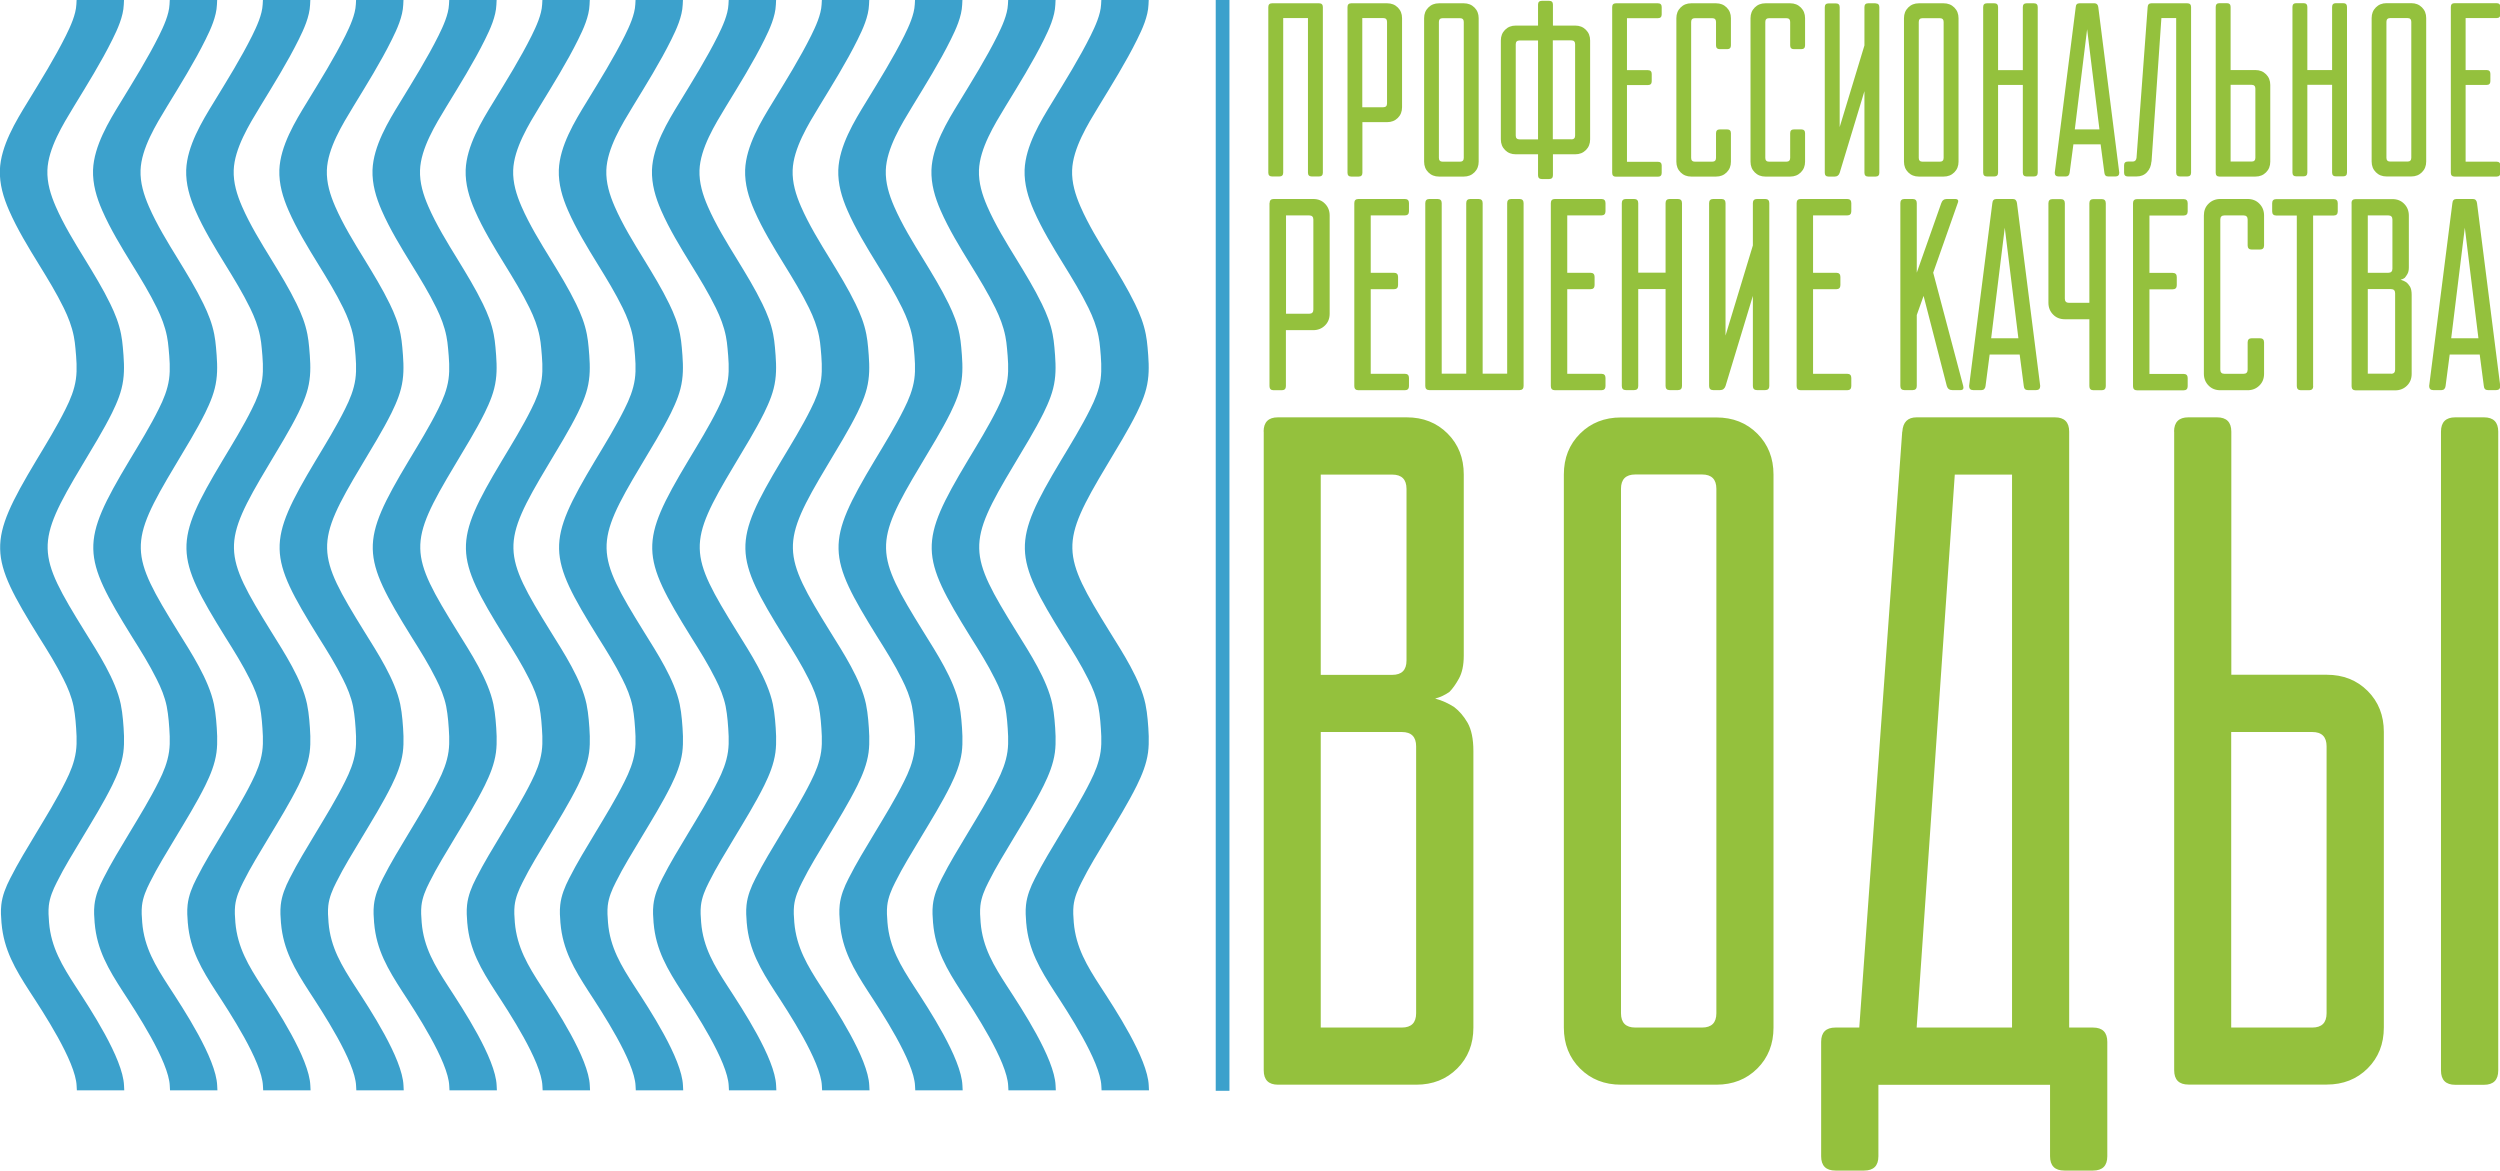
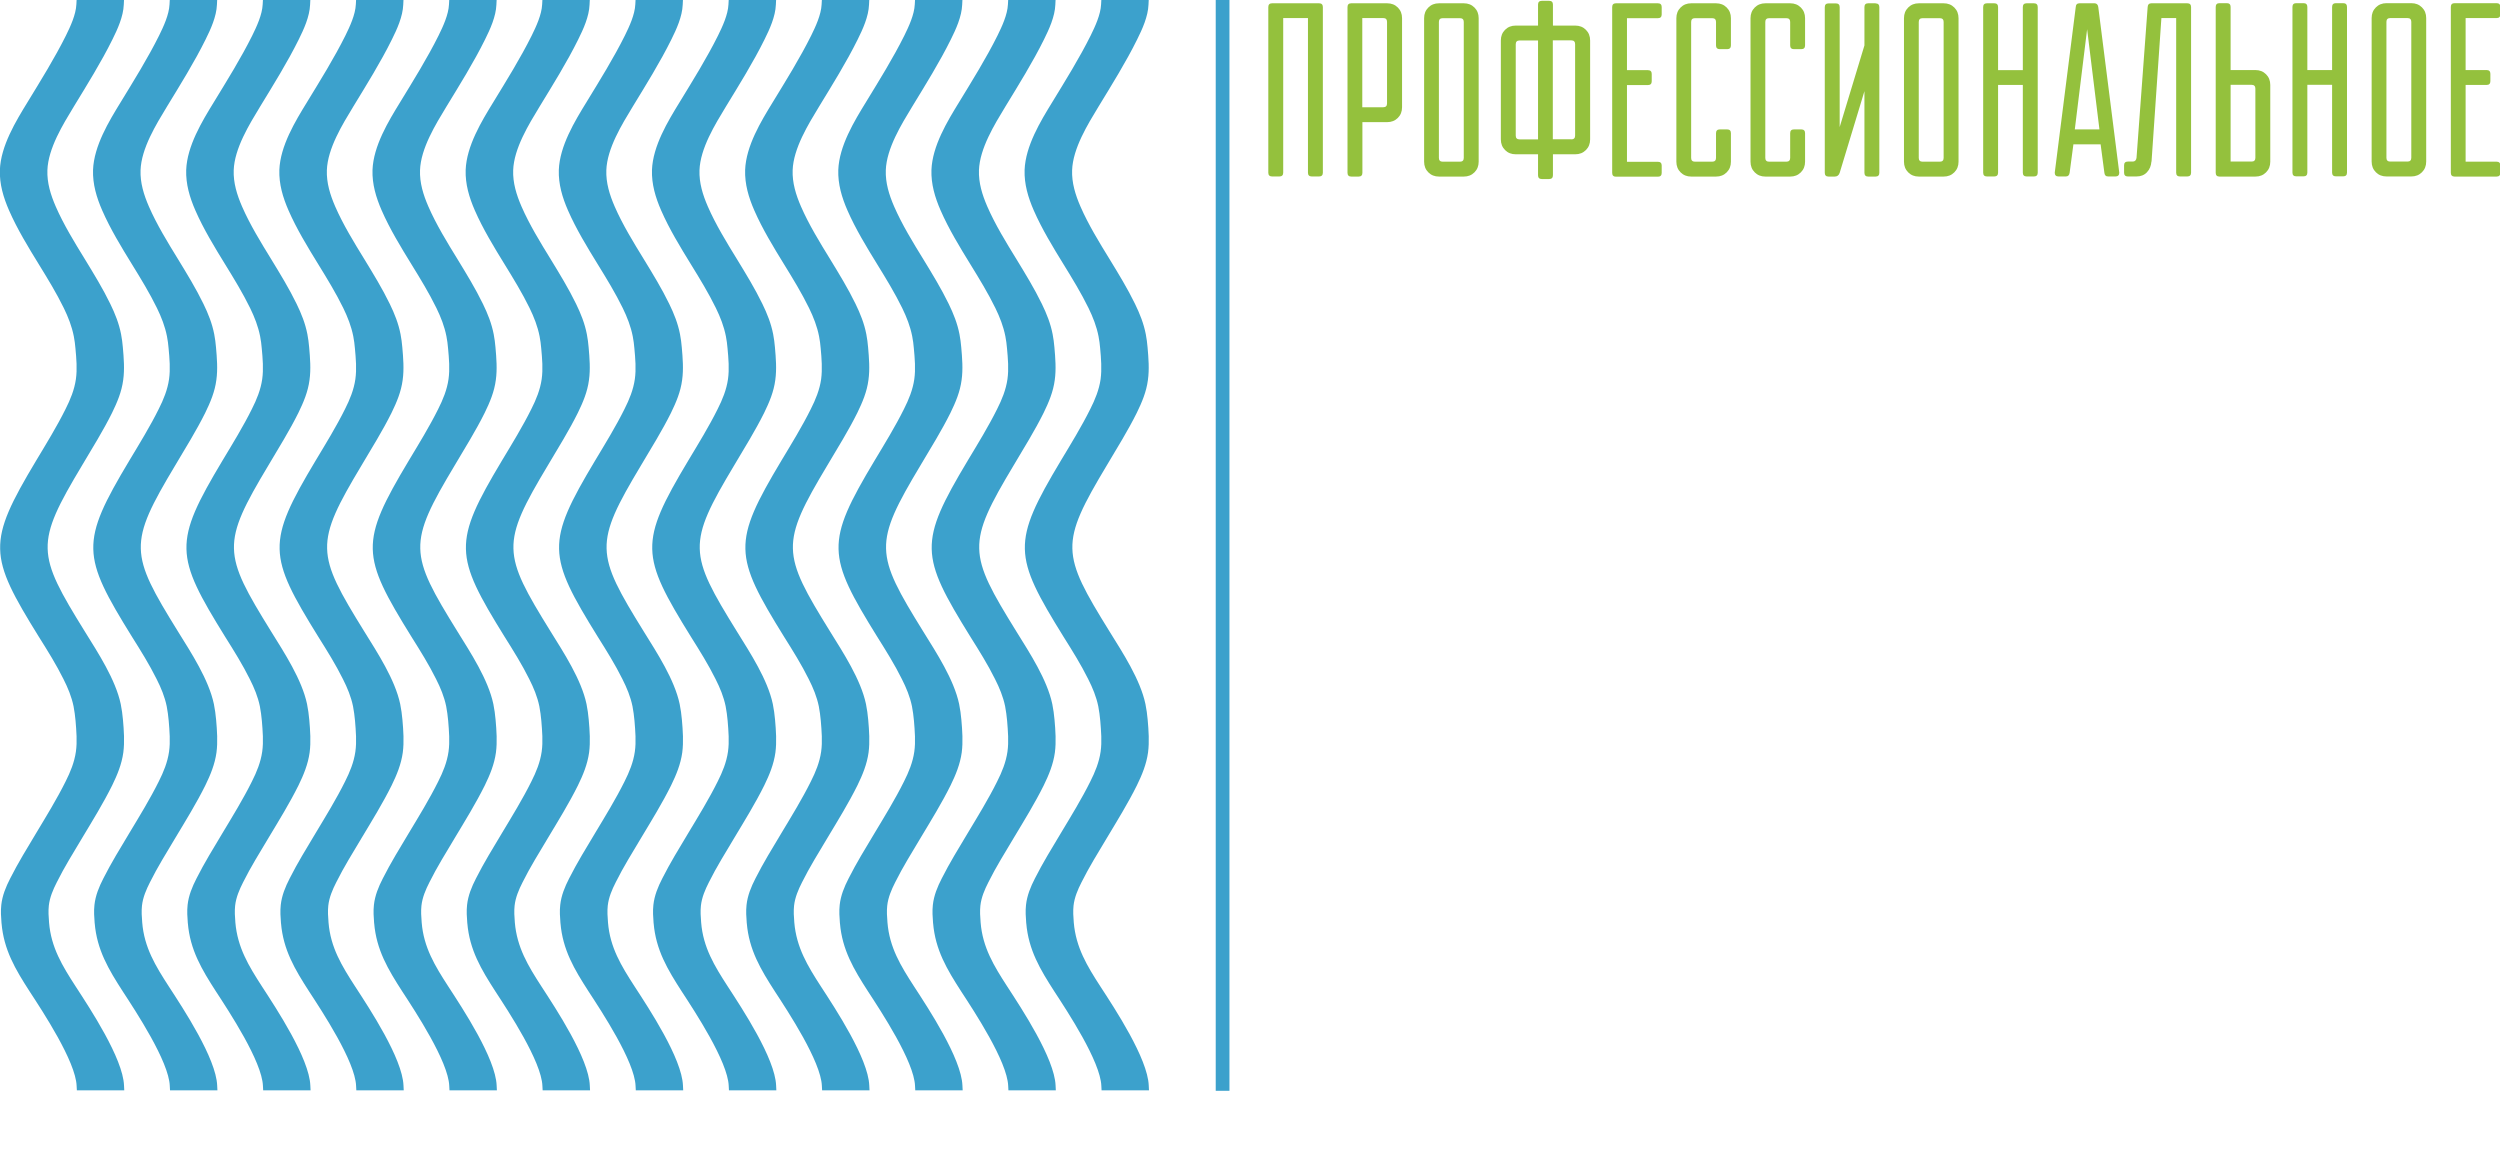
<svg xmlns="http://www.w3.org/2000/svg" xml:space="preserve" width="160.434mm" height="75.12mm" style="shape-rendering:geometricPrecision; text-rendering:geometricPrecision; image-rendering:optimizeQuality; fill-rule:evenodd; clip-rule:evenodd" viewBox="0 0 21.308 9.977">
  <defs>
    <style type="text/css">  .fil0 {fill:#3CA1CC} .fil1 {fill:#94C13D;fill-rule:nonzero}  </style>
  </defs>
  <g id="Слой_x0020_1">
    <g id="_361138592">
      <path id="_362890912" class="fil0" d="M0.013 7.871c-0.004,-0.052 -0.008,-0.105 -0.002,-0.158 0.009,-0.081 0.039,-0.154 0.076,-0.226 0.066,-0.131 0.146,-0.261 0.221,-0.386 0.086,-0.143 0.177,-0.291 0.251,-0.44 0.041,-0.081 0.075,-0.164 0.088,-0.255 0.012,-0.085 0.004,-0.176 -0.003,-0.262 -0.004,-0.042 -0.009,-0.083 -0.017,-0.124 -0.017,-0.082 -0.048,-0.157 -0.086,-0.232 -0.061,-0.123 -0.136,-0.243 -0.209,-0.359 -0.431,-0.695 -0.443,-0.803 -0.024,-1.503 0.086,-0.143 0.177,-0.291 0.251,-0.44 0.041,-0.081 0.075,-0.164 0.088,-0.255 0.012,-0.085 0.004,-0.176 -0.004,-0.262 -0.003,-0.034 -0.007,-0.069 -0.014,-0.103 -0.017,-0.085 -0.047,-0.162 -0.085,-0.24 -0.062,-0.127 -0.139,-0.253 -0.213,-0.373 -0.09,-0.146 -0.185,-0.302 -0.254,-0.46 -0.048,-0.11 -0.082,-0.224 -0.078,-0.345 0.008,-0.204 0.134,-0.412 0.238,-0.581 0.111,-0.182 0.23,-0.373 0.325,-0.564 0.038,-0.077 0.085,-0.178 0.089,-0.266l0.002 -0.038 0.404 0 -0.002 0.041c-0.004,0.101 -0.053,0.209 -0.097,0.297 -0.096,0.194 -0.216,0.386 -0.328,0.57 -0.094,0.155 -0.219,0.357 -0.226,0.543 -0.004,0.108 0.028,0.211 0.071,0.31 0.067,0.154 0.161,0.307 0.249,0.45 0.075,0.123 0.153,0.25 0.216,0.38 0.041,0.084 0.074,0.167 0.092,0.259 0.007,0.037 0.012,0.074 0.015,0.111 0.008,0.092 0.016,0.187 0.003,0.279 -0.013,0.1 -0.051,0.19 -0.095,0.28 -0.075,0.151 -0.168,0.3 -0.254,0.445 -0.403,0.672 -0.391,0.752 0.023,1.42 0.111,0.179 0.261,0.408 0.305,0.617 0.009,0.044 0.015,0.089 0.019,0.134 0.008,0.092 0.015,0.187 0.003,0.279 -0.014,0.1 -0.051,0.19 -0.095,0.28 -0.075,0.151 -0.167,0.3 -0.254,0.445 -0.074,0.124 -0.154,0.252 -0.218,0.381 -0.032,0.063 -0.06,0.128 -0.068,0.199 -0.005,0.047 -0.002,0.096 0.002,0.143 0.017,0.213 0.113,0.37 0.227,0.546 0.123,0.189 0.403,0.613 0.412,0.844l0.002 0.041 -0.404 0 -0.002 -0.038c-0.008,-0.208 -0.289,-0.634 -0.4,-0.804 -0.122,-0.189 -0.221,-0.355 -0.24,-0.583zm0.794 0c-0.004,-0.052 -0.008,-0.105 -0.002,-0.158 0.009,-0.081 0.039,-0.154 0.076,-0.226 0.066,-0.131 0.146,-0.261 0.221,-0.386 0.086,-0.143 0.177,-0.291 0.251,-0.44 0.041,-0.081 0.075,-0.164 0.088,-0.255 0.012,-0.085 0.004,-0.176 -0.003,-0.262 -0.004,-0.042 -0.009,-0.083 -0.017,-0.124 -0.017,-0.082 -0.048,-0.157 -0.086,-0.232 -0.061,-0.123 -0.136,-0.243 -0.209,-0.359 -0.431,-0.695 -0.443,-0.803 -0.024,-1.503 0.086,-0.143 0.177,-0.291 0.251,-0.44 0.041,-0.081 0.075,-0.164 0.088,-0.255 0.012,-0.085 0.004,-0.176 -0.004,-0.262 -0.003,-0.034 -0.007,-0.069 -0.014,-0.103 -0.017,-0.085 -0.047,-0.162 -0.085,-0.24 -0.062,-0.127 -0.139,-0.253 -0.213,-0.373 -0.09,-0.146 -0.185,-0.302 -0.254,-0.46 -0.048,-0.11 -0.082,-0.224 -0.078,-0.345 0.008,-0.204 0.134,-0.412 0.238,-0.581 0.111,-0.182 0.23,-0.373 0.325,-0.564 0.038,-0.077 0.085,-0.178 0.089,-0.266l0.002 -0.038 0.404 0 -0.002 0.041c-0.004,0.101 -0.053,0.209 -0.097,0.297 -0.096,0.194 -0.216,0.386 -0.328,0.57 -0.094,0.155 -0.219,0.357 -0.226,0.543 -0.004,0.108 0.028,0.211 0.071,0.31 0.067,0.154 0.161,0.307 0.249,0.45 0.075,0.123 0.153,0.25 0.216,0.38 0.041,0.084 0.074,0.167 0.092,0.259 0.007,0.037 0.012,0.074 0.015,0.111 0.008,0.092 0.016,0.187 0.003,0.279 -0.013,0.1 -0.051,0.19 -0.095,0.28 -0.075,0.151 -0.168,0.3 -0.254,0.445 -0.403,0.672 -0.391,0.752 0.023,1.42 0.111,0.179 0.261,0.408 0.305,0.617 0.009,0.044 0.015,0.089 0.019,0.134 0.008,0.092 0.015,0.187 0.003,0.279 -0.014,0.1 -0.051,0.19 -0.095,0.28 -0.075,0.151 -0.167,0.3 -0.254,0.445 -0.074,0.124 -0.154,0.252 -0.218,0.381 -0.032,0.063 -0.06,0.128 -0.068,0.199 -0.005,0.047 -0.002,0.096 0.002,0.143 0.017,0.213 0.113,0.37 0.227,0.546 0.123,0.189 0.403,0.613 0.412,0.844l0.002 0.041 -0.404 0 -0.002 -0.038c-0.008,-0.208 -0.289,-0.634 -0.4,-0.804 -0.122,-0.189 -0.221,-0.355 -0.24,-0.583zm0.794 0c-0.004,-0.052 -0.008,-0.105 -0.002,-0.158 0.009,-0.081 0.039,-0.154 0.076,-0.226 0.066,-0.131 0.146,-0.261 0.221,-0.386 0.086,-0.143 0.177,-0.291 0.251,-0.44 0.041,-0.081 0.075,-0.164 0.088,-0.255 0.012,-0.085 0.004,-0.176 -0.003,-0.262 -0.004,-0.042 -0.009,-0.083 -0.017,-0.124 -0.017,-0.082 -0.048,-0.157 -0.086,-0.232 -0.061,-0.123 -0.136,-0.243 -0.209,-0.359 -0.431,-0.695 -0.443,-0.803 -0.024,-1.503 0.086,-0.143 0.177,-0.291 0.251,-0.44 0.041,-0.081 0.075,-0.164 0.088,-0.255 0.012,-0.085 0.004,-0.176 -0.004,-0.262 -0.003,-0.034 -0.007,-0.069 -0.014,-0.103 -0.017,-0.085 -0.047,-0.162 -0.085,-0.24 -0.062,-0.127 -0.139,-0.253 -0.213,-0.373 -0.09,-0.146 -0.185,-0.302 -0.254,-0.46 -0.048,-0.11 -0.082,-0.224 -0.078,-0.345 0.008,-0.204 0.134,-0.412 0.238,-0.581 0.111,-0.182 0.23,-0.373 0.325,-0.564 0.038,-0.077 0.085,-0.178 0.089,-0.266l0.002 -0.038 0.404 0 -0.002 0.041c-0.004,0.101 -0.053,0.209 -0.097,0.297 -0.096,0.194 -0.216,0.386 -0.328,0.57 -0.094,0.155 -0.219,0.357 -0.226,0.543 -0.004,0.108 0.028,0.211 0.071,0.31 0.067,0.154 0.161,0.307 0.249,0.45 0.075,0.123 0.153,0.25 0.216,0.38 0.041,0.084 0.074,0.167 0.092,0.259 0.007,0.037 0.012,0.074 0.015,0.111 0.008,0.092 0.016,0.187 0.003,0.279 -0.013,0.1 -0.051,0.19 -0.095,0.28 -0.075,0.151 -0.168,0.3 -0.254,0.445 -0.403,0.672 -0.391,0.752 0.023,1.42 0.111,0.179 0.261,0.408 0.305,0.617 0.009,0.044 0.015,0.089 0.019,0.134 0.008,0.092 0.015,0.187 0.003,0.279 -0.014,0.1 -0.051,0.19 -0.095,0.28 -0.075,0.151 -0.167,0.3 -0.254,0.445 -0.074,0.124 -0.154,0.252 -0.218,0.381 -0.032,0.063 -0.06,0.128 -0.068,0.199 -0.005,0.047 -0.002,0.096 0.002,0.143 0.018,0.213 0.113,0.37 0.227,0.546 0.123,0.189 0.403,0.613 0.412,0.844l0.002 0.041 -0.404 0 -0.002 -0.038c-0.008,-0.208 -0.289,-0.634 -0.4,-0.804 -0.122,-0.189 -0.221,-0.355 -0.24,-0.583zm0.794 0c-0.004,-0.052 -0.008,-0.105 -0.002,-0.158 0.009,-0.081 0.039,-0.154 0.076,-0.226 0.066,-0.131 0.146,-0.261 0.221,-0.386 0.086,-0.143 0.177,-0.291 0.251,-0.44 0.041,-0.081 0.075,-0.164 0.088,-0.255 0.012,-0.085 0.004,-0.176 -0.003,-0.262 -0.004,-0.042 -0.009,-0.083 -0.017,-0.124 -0.017,-0.082 -0.048,-0.157 -0.086,-0.232 -0.061,-0.123 -0.136,-0.243 -0.209,-0.359 -0.431,-0.695 -0.443,-0.803 -0.024,-1.503 0.086,-0.143 0.177,-0.291 0.251,-0.44 0.041,-0.081 0.075,-0.164 0.088,-0.255 0.012,-0.085 0.004,-0.176 -0.004,-0.262 -0.003,-0.034 -0.007,-0.069 -0.014,-0.103 -0.017,-0.085 -0.047,-0.162 -0.085,-0.24 -0.062,-0.127 -0.139,-0.253 -0.213,-0.373 -0.09,-0.146 -0.185,-0.302 -0.254,-0.46 -0.048,-0.11 -0.082,-0.224 -0.078,-0.345 0.008,-0.204 0.134,-0.412 0.238,-0.581 0.111,-0.182 0.23,-0.373 0.325,-0.564 0.038,-0.077 0.085,-0.178 0.089,-0.266l0.002 -0.038 0.404 0 -0.002 0.041c-0.004,0.101 -0.053,0.209 -0.097,0.297 -0.096,0.194 -0.216,0.386 -0.328,0.57 -0.094,0.155 -0.219,0.357 -0.226,0.543 -0.004,0.108 0.028,0.211 0.071,0.31 0.067,0.154 0.161,0.307 0.249,0.45 0.075,0.123 0.153,0.25 0.216,0.38 0.041,0.084 0.074,0.167 0.092,0.259 0.007,0.037 0.012,0.074 0.015,0.111 0.008,0.092 0.016,0.187 0.003,0.279 -0.013,0.1 -0.051,0.19 -0.095,0.28 -0.075,0.151 -0.168,0.3 -0.254,0.445 -0.403,0.672 -0.391,0.752 0.023,1.42 0.111,0.179 0.261,0.408 0.305,0.617 0.009,0.044 0.015,0.089 0.019,0.134 0.008,0.092 0.015,0.187 0.003,0.279 -0.014,0.1 -0.051,0.19 -0.095,0.28 -0.075,0.151 -0.167,0.3 -0.254,0.445 -0.074,0.124 -0.154,0.252 -0.218,0.381 -0.032,0.063 -0.06,0.128 -0.068,0.199 -0.005,0.047 -0.002,0.096 0.002,0.143 0.017,0.213 0.113,0.37 0.227,0.546 0.123,0.189 0.403,0.613 0.412,0.844l0.002 0.041 -0.404 0 -0.002 -0.038c-0.008,-0.208 -0.289,-0.634 -0.4,-0.804 -0.122,-0.189 -0.221,-0.355 -0.24,-0.583zm0.794 0c-0.004,-0.052 -0.008,-0.105 -0.002,-0.158 0.009,-0.081 0.039,-0.154 0.076,-0.226 0.066,-0.131 0.146,-0.261 0.221,-0.386 0.086,-0.143 0.177,-0.291 0.251,-0.44 0.041,-0.081 0.075,-0.164 0.088,-0.255 0.012,-0.085 0.004,-0.176 -0.003,-0.262 -0.004,-0.042 -0.009,-0.083 -0.017,-0.124 -0.017,-0.082 -0.048,-0.157 -0.086,-0.232 -0.061,-0.123 -0.136,-0.243 -0.209,-0.359 -0.431,-0.695 -0.443,-0.803 -0.024,-1.503 0.086,-0.143 0.177,-0.291 0.251,-0.44 0.041,-0.081 0.075,-0.164 0.088,-0.255 0.012,-0.085 0.004,-0.176 -0.004,-0.262 -0.003,-0.034 -0.007,-0.069 -0.014,-0.103 -0.017,-0.085 -0.047,-0.162 -0.085,-0.24 -0.062,-0.127 -0.139,-0.253 -0.213,-0.373 -0.09,-0.146 -0.185,-0.302 -0.254,-0.46 -0.048,-0.11 -0.082,-0.224 -0.078,-0.345 0.008,-0.204 0.134,-0.412 0.238,-0.581 0.111,-0.182 0.23,-0.373 0.325,-0.564 0.038,-0.077 0.085,-0.178 0.089,-0.266l0.002 -0.038 0.404 0 -0.002 0.041c-0.004,0.101 -0.053,0.209 -0.097,0.297 -0.096,0.194 -0.216,0.386 -0.328,0.57 -0.094,0.155 -0.219,0.357 -0.226,0.543 -0.004,0.108 0.028,0.211 0.071,0.31 0.067,0.154 0.161,0.307 0.249,0.45 0.075,0.123 0.153,0.25 0.216,0.38 0.041,0.084 0.074,0.167 0.092,0.259 0.007,0.037 0.012,0.074 0.015,0.111 0.008,0.092 0.016,0.187 0.003,0.279 -0.013,0.1 -0.051,0.19 -0.095,0.28 -0.075,0.151 -0.168,0.3 -0.254,0.445 -0.403,0.672 -0.391,0.752 0.023,1.42 0.111,0.179 0.261,0.408 0.305,0.617 0.009,0.044 0.015,0.089 0.019,0.134 0.008,0.092 0.015,0.187 0.003,0.279 -0.014,0.1 -0.051,0.19 -0.095,0.28 -0.075,0.151 -0.167,0.3 -0.254,0.445 -0.074,0.124 -0.154,0.252 -0.218,0.381 -0.032,0.063 -0.06,0.128 -0.068,0.199 -0.005,0.047 -0.002,0.096 0.002,0.143 0.017,0.213 0.113,0.37 0.227,0.546 0.123,0.189 0.403,0.613 0.412,0.844l0.002 0.041 -0.404 0 -0.002 -0.038c-0.008,-0.208 -0.289,-0.634 -0.4,-0.804 -0.122,-0.189 -0.221,-0.355 -0.24,-0.583zm0.794 0c-0.004,-0.052 -0.008,-0.105 -0.002,-0.158 0.009,-0.081 0.039,-0.154 0.076,-0.226 0.066,-0.131 0.146,-0.261 0.221,-0.386 0.086,-0.143 0.177,-0.291 0.251,-0.44 0.041,-0.081 0.075,-0.164 0.088,-0.255 0.012,-0.085 0.004,-0.176 -0.003,-0.262 -0.004,-0.042 -0.009,-0.083 -0.017,-0.124 -0.017,-0.082 -0.048,-0.157 -0.086,-0.232 -0.061,-0.123 -0.136,-0.243 -0.209,-0.359 -0.431,-0.695 -0.443,-0.803 -0.024,-1.503 0.086,-0.143 0.177,-0.291 0.251,-0.44 0.041,-0.081 0.075,-0.164 0.088,-0.255 0.012,-0.085 0.004,-0.176 -0.004,-0.262 -0.003,-0.034 -0.007,-0.069 -0.014,-0.103 -0.017,-0.085 -0.047,-0.162 -0.085,-0.24 -0.062,-0.127 -0.139,-0.253 -0.213,-0.373 -0.09,-0.146 -0.185,-0.302 -0.254,-0.46 -0.048,-0.11 -0.082,-0.224 -0.078,-0.345 0.008,-0.204 0.134,-0.412 0.238,-0.581 0.111,-0.182 0.23,-0.373 0.325,-0.564 0.038,-0.077 0.085,-0.178 0.089,-0.266l0.002 -0.038 0.404 0 -0.002 0.041c-0.004,0.101 -0.053,0.209 -0.097,0.297 -0.096,0.194 -0.216,0.386 -0.328,0.57 -0.094,0.155 -0.219,0.357 -0.226,0.543 -0.004,0.108 0.028,0.211 0.071,0.31 0.067,0.154 0.161,0.307 0.249,0.45 0.075,0.123 0.153,0.25 0.216,0.38 0.041,0.084 0.074,0.167 0.092,0.259 0.007,0.037 0.012,0.074 0.015,0.111 0.008,0.092 0.016,0.187 0.003,0.279 -0.013,0.1 -0.051,0.19 -0.095,0.28 -0.075,0.151 -0.168,0.3 -0.254,0.445 -0.403,0.672 -0.391,0.752 0.023,1.42 0.111,0.179 0.261,0.408 0.305,0.617 0.009,0.044 0.015,0.089 0.019,0.134 0.008,0.092 0.015,0.187 0.003,0.279 -0.014,0.1 -0.051,0.19 -0.095,0.28 -0.075,0.151 -0.167,0.3 -0.254,0.445 -0.074,0.124 -0.154,0.252 -0.218,0.381 -0.032,0.063 -0.06,0.128 -0.068,0.199 -0.005,0.047 -0.002,0.096 0.002,0.143 0.018,0.213 0.113,0.37 0.227,0.546 0.123,0.189 0.403,0.613 0.412,0.844l0.002 0.041 -0.404 0 -0.002 -0.038c-0.008,-0.208 -0.289,-0.634 -0.4,-0.804 -0.122,-0.189 -0.221,-0.355 -0.24,-0.583zm0.794 0c-0.004,-0.052 -0.008,-0.105 -0.002,-0.158 0.009,-0.081 0.039,-0.154 0.076,-0.226 0.066,-0.131 0.146,-0.261 0.221,-0.386 0.086,-0.143 0.177,-0.291 0.251,-0.44 0.041,-0.081 0.075,-0.164 0.088,-0.255 0.012,-0.085 0.004,-0.176 -0.003,-0.262 -0.004,-0.042 -0.009,-0.083 -0.017,-0.124 -0.017,-0.082 -0.048,-0.157 -0.086,-0.232 -0.061,-0.123 -0.136,-0.243 -0.209,-0.359 -0.431,-0.695 -0.443,-0.803 -0.024,-1.503 0.086,-0.143 0.177,-0.291 0.251,-0.44 0.041,-0.081 0.075,-0.164 0.088,-0.255 0.012,-0.085 0.004,-0.176 -0.004,-0.262 -0.003,-0.034 -0.007,-0.069 -0.014,-0.103 -0.017,-0.085 -0.047,-0.162 -0.085,-0.24 -0.062,-0.127 -0.139,-0.253 -0.213,-0.373 -0.09,-0.146 -0.185,-0.302 -0.254,-0.46 -0.048,-0.11 -0.082,-0.224 -0.078,-0.345 0.008,-0.204 0.134,-0.412 0.238,-0.581 0.111,-0.182 0.23,-0.373 0.325,-0.564 0.038,-0.077 0.085,-0.178 0.089,-0.266l0.002 -0.038 0.404 0 -0.002 0.041c-0.004,0.101 -0.053,0.209 -0.097,0.297 -0.096,0.194 -0.216,0.386 -0.328,0.57 -0.094,0.155 -0.219,0.357 -0.226,0.543 -0.004,0.108 0.028,0.211 0.071,0.31 0.067,0.154 0.161,0.307 0.249,0.45 0.075,0.123 0.153,0.25 0.216,0.38 0.041,0.084 0.074,0.167 0.092,0.259 0.007,0.037 0.012,0.074 0.015,0.111 0.008,0.092 0.016,0.187 0.003,0.279 -0.013,0.1 -0.051,0.19 -0.095,0.28 -0.075,0.151 -0.168,0.3 -0.254,0.445 -0.403,0.672 -0.391,0.752 0.023,1.42 0.111,0.179 0.261,0.408 0.305,0.617 0.009,0.044 0.015,0.089 0.019,0.134 0.008,0.092 0.015,0.187 0.003,0.279 -0.014,0.1 -0.051,0.19 -0.095,0.28 -0.075,0.151 -0.167,0.3 -0.254,0.445 -0.074,0.124 -0.154,0.252 -0.218,0.381 -0.032,0.063 -0.06,0.128 -0.068,0.199 -0.005,0.047 -0.002,0.096 0.002,0.143 0.017,0.213 0.113,0.37 0.227,0.546 0.123,0.189 0.403,0.613 0.412,0.844l0.002 0.041 -0.404 0 -0.002 -0.038c-0.008,-0.208 -0.289,-0.634 -0.4,-0.804 -0.122,-0.189 -0.221,-0.355 -0.24,-0.583zm0.794 0c-0.004,-0.052 -0.008,-0.105 -0.002,-0.158 0.009,-0.081 0.039,-0.154 0.076,-0.226 0.066,-0.131 0.146,-0.261 0.221,-0.386 0.086,-0.143 0.177,-0.291 0.251,-0.44 0.041,-0.081 0.075,-0.164 0.088,-0.255 0.012,-0.085 0.004,-0.176 -0.003,-0.262 -0.004,-0.042 -0.009,-0.083 -0.017,-0.124 -0.017,-0.082 -0.048,-0.157 -0.086,-0.232 -0.061,-0.123 -0.136,-0.243 -0.209,-0.359 -0.431,-0.695 -0.443,-0.803 -0.024,-1.503 0.086,-0.143 0.177,-0.291 0.251,-0.44 0.041,-0.081 0.075,-0.164 0.088,-0.255 0.012,-0.085 0.004,-0.176 -0.004,-0.262 -0.003,-0.034 -0.007,-0.069 -0.014,-0.103 -0.017,-0.085 -0.047,-0.162 -0.085,-0.24 -0.062,-0.127 -0.139,-0.253 -0.213,-0.373 -0.09,-0.146 -0.185,-0.302 -0.254,-0.46 -0.048,-0.11 -0.082,-0.224 -0.078,-0.345 0.008,-0.204 0.134,-0.412 0.238,-0.581 0.111,-0.182 0.23,-0.373 0.325,-0.564 0.038,-0.077 0.085,-0.178 0.089,-0.266l0.002 -0.038 0.404 0 -0.002 0.041c-0.004,0.101 -0.053,0.209 -0.097,0.297 -0.096,0.194 -0.216,0.386 -0.328,0.57 -0.094,0.155 -0.219,0.357 -0.226,0.543 -0.004,0.108 0.028,0.211 0.071,0.31 0.067,0.154 0.161,0.307 0.249,0.45 0.075,0.123 0.153,0.25 0.216,0.38 0.041,0.084 0.074,0.167 0.092,0.259 0.007,0.037 0.012,0.074 0.015,0.111 0.008,0.092 0.016,0.187 0.003,0.279 -0.013,0.1 -0.051,0.19 -0.095,0.28 -0.075,0.151 -0.168,0.3 -0.254,0.445 -0.403,0.672 -0.391,0.752 0.023,1.42 0.111,0.179 0.261,0.408 0.305,0.617 0.009,0.044 0.015,0.089 0.019,0.134 0.008,0.092 0.015,0.187 0.003,0.279 -0.014,0.1 -0.051,0.19 -0.095,0.28 -0.075,0.151 -0.167,0.3 -0.254,0.445 -0.074,0.124 -0.154,0.252 -0.218,0.381 -0.032,0.063 -0.06,0.128 -0.068,0.199 -0.005,0.047 -0.002,0.096 0.002,0.143 0.017,0.213 0.113,0.37 0.227,0.546 0.123,0.189 0.403,0.613 0.412,0.844l0.002 0.041 -0.404 0 -0.002 -0.038c-0.008,-0.208 -0.289,-0.634 -0.4,-0.804 -0.122,-0.189 -0.221,-0.355 -0.24,-0.583zm0.794 0c-0.004,-0.052 -0.008,-0.105 -0.002,-0.158 0.009,-0.081 0.039,-0.154 0.076,-0.226 0.066,-0.131 0.146,-0.261 0.221,-0.386 0.086,-0.143 0.177,-0.291 0.251,-0.44 0.041,-0.081 0.075,-0.164 0.088,-0.255 0.012,-0.085 0.004,-0.176 -0.003,-0.262 -0.004,-0.042 -0.009,-0.083 -0.017,-0.124 -0.017,-0.082 -0.048,-0.157 -0.086,-0.232 -0.061,-0.123 -0.136,-0.243 -0.209,-0.359 -0.431,-0.695 -0.443,-0.803 -0.024,-1.503 0.086,-0.143 0.177,-0.291 0.251,-0.44 0.041,-0.081 0.075,-0.164 0.088,-0.255 0.011,-0.085 0.004,-0.176 -0.004,-0.262 -0.003,-0.034 -0.007,-0.069 -0.014,-0.103 -0.017,-0.085 -0.047,-0.162 -0.085,-0.24 -0.062,-0.127 -0.139,-0.253 -0.213,-0.373 -0.09,-0.146 -0.185,-0.302 -0.254,-0.46 -0.048,-0.11 -0.082,-0.224 -0.078,-0.345 0.008,-0.204 0.134,-0.412 0.238,-0.581 0.111,-0.182 0.23,-0.373 0.325,-0.564 0.038,-0.077 0.085,-0.178 0.089,-0.266l0.002 -0.038 0.404 0 -0.002 0.041c-0.004,0.101 -0.053,0.209 -0.097,0.297 -0.096,0.194 -0.216,0.386 -0.328,0.57 -0.094,0.155 -0.219,0.357 -0.226,0.543 -0.004,0.108 0.028,0.211 0.071,0.31 0.067,0.154 0.161,0.307 0.249,0.45 0.075,0.123 0.153,0.25 0.216,0.38 0.041,0.084 0.074,0.167 0.092,0.259 0.007,0.037 0.012,0.074 0.015,0.111 0.008,0.092 0.016,0.187 0.003,0.279 -0.013,0.1 -0.051,0.19 -0.095,0.28 -0.075,0.151 -0.168,0.3 -0.254,0.445 -0.403,0.672 -0.391,0.752 0.023,1.42 0.111,0.179 0.261,0.408 0.305,0.617 0.009,0.044 0.015,0.089 0.019,0.134 0.008,0.092 0.015,0.187 0.003,0.279 -0.014,0.1 -0.051,0.19 -0.095,0.28 -0.075,0.151 -0.167,0.3 -0.254,0.445 -0.074,0.124 -0.154,0.252 -0.218,0.381 -0.032,0.063 -0.06,0.128 -0.068,0.199 -0.005,0.047 -0.002,0.096 0.002,0.143 0.018,0.213 0.113,0.37 0.227,0.546 0.123,0.189 0.403,0.613 0.412,0.844l0.002 0.041 -0.404 0 -0.002 -0.038c-0.008,-0.208 -0.289,-0.634 -0.4,-0.804 -0.122,-0.189 -0.221,-0.355 -0.24,-0.583zm0.794 0c-0.004,-0.052 -0.008,-0.105 -0.002,-0.158 0.009,-0.081 0.039,-0.154 0.076,-0.226 0.066,-0.131 0.146,-0.261 0.221,-0.386 0.086,-0.143 0.177,-0.291 0.251,-0.44 0.041,-0.081 0.075,-0.164 0.088,-0.255 0.012,-0.085 0.004,-0.176 -0.003,-0.262 -0.004,-0.042 -0.009,-0.083 -0.017,-0.124 -0.017,-0.082 -0.048,-0.157 -0.086,-0.232 -0.061,-0.123 -0.136,-0.243 -0.209,-0.359 -0.431,-0.695 -0.443,-0.803 -0.024,-1.503 0.086,-0.143 0.177,-0.291 0.251,-0.44 0.041,-0.081 0.075,-0.164 0.088,-0.255 0.012,-0.085 0.004,-0.176 -0.004,-0.262 -0.003,-0.034 -0.007,-0.069 -0.014,-0.103 -0.017,-0.085 -0.047,-0.162 -0.085,-0.24 -0.062,-0.127 -0.139,-0.253 -0.213,-0.373 -0.09,-0.146 -0.185,-0.302 -0.254,-0.46 -0.048,-0.11 -0.082,-0.224 -0.078,-0.345 0.008,-0.204 0.134,-0.412 0.238,-0.581 0.111,-0.182 0.23,-0.373 0.325,-0.564 0.038,-0.077 0.085,-0.178 0.089,-0.266l0.002 -0.038 0.404 0 -0.002 0.041c-0.004,0.101 -0.053,0.209 -0.097,0.297 -0.096,0.194 -0.216,0.386 -0.328,0.57 -0.094,0.155 -0.219,0.357 -0.226,0.543 -0.004,0.108 0.028,0.211 0.071,0.31 0.067,0.154 0.161,0.307 0.249,0.45 0.075,0.123 0.153,0.25 0.216,0.38 0.041,0.084 0.074,0.167 0.092,0.259 0.007,0.037 0.012,0.074 0.015,0.111 0.008,0.092 0.016,0.187 0.003,0.279 -0.013,0.1 -0.051,0.19 -0.095,0.28 -0.075,0.151 -0.168,0.3 -0.254,0.445 -0.403,0.672 -0.391,0.752 0.023,1.42 0.111,0.179 0.261,0.408 0.305,0.617 0.009,0.044 0.015,0.089 0.019,0.134 0.008,0.092 0.015,0.187 0.003,0.279 -0.014,0.1 -0.051,0.19 -0.095,0.28 -0.075,0.151 -0.167,0.3 -0.254,0.445 -0.074,0.124 -0.154,0.252 -0.218,0.381 -0.032,0.063 -0.06,0.128 -0.068,0.199 -0.005,0.047 -0.002,0.096 0.002,0.143 0.017,0.213 0.113,0.37 0.227,0.546 0.123,0.189 0.403,0.613 0.412,0.844l0.002 0.041 -0.404 0 -0.002 -0.038c-0.008,-0.208 -0.289,-0.634 -0.4,-0.804 -0.122,-0.189 -0.221,-0.355 -0.24,-0.583zm0.794 0c-0.004,-0.052 -0.008,-0.105 -0.002,-0.158 0.009,-0.081 0.039,-0.154 0.076,-0.226 0.066,-0.131 0.146,-0.261 0.221,-0.386 0.086,-0.143 0.177,-0.291 0.251,-0.44 0.041,-0.081 0.075,-0.164 0.088,-0.255 0.012,-0.085 0.004,-0.176 -0.003,-0.262 -0.004,-0.042 -0.009,-0.083 -0.017,-0.124 -0.017,-0.082 -0.048,-0.157 -0.086,-0.232 -0.061,-0.123 -0.136,-0.243 -0.209,-0.359 -0.431,-0.695 -0.443,-0.803 -0.024,-1.503 0.086,-0.143 0.177,-0.291 0.251,-0.44 0.041,-0.081 0.075,-0.164 0.088,-0.255 0.012,-0.085 0.004,-0.176 -0.004,-0.262 -0.003,-0.034 -0.007,-0.069 -0.014,-0.103 -0.017,-0.085 -0.047,-0.162 -0.085,-0.24 -0.062,-0.127 -0.139,-0.253 -0.213,-0.373 -0.09,-0.146 -0.185,-0.302 -0.254,-0.46 -0.048,-0.11 -0.082,-0.224 -0.078,-0.345 0.008,-0.204 0.134,-0.412 0.238,-0.581 0.111,-0.182 0.23,-0.373 0.325,-0.564 0.038,-0.077 0.085,-0.178 0.089,-0.266l0.002 -0.038 0.404 0 -0.002 0.041c-0.004,0.101 -0.053,0.209 -0.097,0.297 -0.096,0.194 -0.216,0.386 -0.328,0.57 -0.094,0.155 -0.219,0.357 -0.226,0.543 -0.004,0.108 0.028,0.211 0.071,0.31 0.067,0.154 0.161,0.307 0.249,0.45 0.075,0.123 0.153,0.25 0.216,0.38 0.041,0.084 0.074,0.167 0.092,0.259 0.007,0.037 0.012,0.074 0.015,0.111 0.008,0.092 0.016,0.187 0.003,0.279 -0.013,0.1 -0.051,0.19 -0.095,0.28 -0.075,0.151 -0.168,0.3 -0.254,0.445 -0.403,0.672 -0.391,0.752 0.023,1.42 0.111,0.179 0.261,0.408 0.305,0.617 0.009,0.044 0.015,0.089 0.019,0.134 0.008,0.092 0.015,0.187 0.003,0.279 -0.014,0.1 -0.051,0.19 -0.095,0.28 -0.075,0.151 -0.167,0.3 -0.254,0.445 -0.074,0.124 -0.154,0.252 -0.218,0.381 -0.032,0.063 -0.06,0.128 -0.068,0.199 -0.005,0.047 -0.002,0.096 0.002,0.143 0.017,0.213 0.113,0.37 0.227,0.546 0.123,0.189 0.403,0.613 0.412,0.844l0.002 0.041 -0.404 0 -0.002 -0.038c-0.008,-0.208 -0.289,-0.634 -0.4,-0.804 -0.122,-0.189 -0.221,-0.355 -0.24,-0.583zm0.794 0c-0.004,-0.052 -0.008,-0.105 -0.002,-0.158 0.009,-0.081 0.039,-0.154 0.076,-0.226 0.066,-0.131 0.146,-0.261 0.221,-0.386 0.086,-0.143 0.177,-0.291 0.251,-0.44 0.041,-0.081 0.075,-0.164 0.088,-0.255 0.012,-0.085 0.004,-0.176 -0.003,-0.262 -0.004,-0.042 -0.009,-0.083 -0.017,-0.124 -0.017,-0.082 -0.048,-0.157 -0.086,-0.232 -0.061,-0.123 -0.136,-0.243 -0.209,-0.359 -0.431,-0.695 -0.443,-0.803 -0.024,-1.503 0.086,-0.143 0.177,-0.291 0.251,-0.44 0.041,-0.081 0.075,-0.164 0.088,-0.255 0.011,-0.085 0.004,-0.176 -0.004,-0.262 -0.003,-0.034 -0.007,-0.069 -0.014,-0.103 -0.017,-0.085 -0.047,-0.162 -0.085,-0.24 -0.062,-0.127 -0.139,-0.253 -0.213,-0.373 -0.09,-0.146 -0.185,-0.302 -0.254,-0.46 -0.048,-0.11 -0.082,-0.224 -0.078,-0.345 0.008,-0.204 0.134,-0.412 0.238,-0.581 0.111,-0.182 0.23,-0.373 0.325,-0.564 0.038,-0.077 0.085,-0.178 0.089,-0.266l0.002 -0.038 0.404 0 -0.002 0.041c-0.004,0.101 -0.053,0.209 -0.097,0.297 -0.096,0.194 -0.216,0.386 -0.328,0.57 -0.094,0.155 -0.219,0.357 -0.226,0.543 -0.004,0.108 0.028,0.211 0.071,0.31 0.067,0.154 0.161,0.307 0.249,0.45 0.075,0.123 0.153,0.25 0.216,0.38 0.041,0.084 0.074,0.167 0.092,0.259 0.007,0.037 0.012,0.074 0.015,0.111 0.008,0.092 0.016,0.187 0.003,0.279 -0.013,0.1 -0.051,0.19 -0.095,0.28 -0.075,0.151 -0.168,0.3 -0.254,0.445 -0.403,0.672 -0.391,0.752 0.023,1.42 0.111,0.179 0.261,0.408 0.305,0.617 0.009,0.044 0.015,0.089 0.019,0.134 0.008,0.092 0.015,0.187 0.003,0.279 -0.014,0.1 -0.051,0.19 -0.095,0.28 -0.075,0.151 -0.167,0.3 -0.254,0.445 -0.074,0.124 -0.154,0.252 -0.218,0.381 -0.032,0.063 -0.06,0.128 -0.068,0.199 -0.005,0.047 -0.002,0.096 0.002,0.143 0.018,0.213 0.113,0.37 0.227,0.546 0.123,0.189 0.403,0.613 0.412,0.844l0.002 0.041 -0.404 0 -0.002 -0.038c-0.008,-0.208 -0.289,-0.634 -0.4,-0.804 -0.122,-0.189 -0.221,-0.355 -0.24,-0.583zm1.615 -7.871l0.117 0 0 9.297 -0.117 0 0 -9.297z" />
      <path id="_254697168" class="fil1" d="M10.81 0.06c0,-0.021 0.011,-0.032 0.032,-0.032l0.401 0c0.021,0 0.032,0.011 0.032,0.032l0 1.412c0,0.021 -0.011,0.032 -0.032,0.032l-0.063 0c-0.021,0 -0.032,-0.011 -0.032,-0.032l0 -1.318 -0.211 0 0 1.318c0,0.021 -0.011,0.032 -0.032,0.032l-0.063 0c-0.021,0 -0.032,-0.011 -0.032,-0.032l0 -1.412zm0.675 0c0,-0.021 0.011,-0.032 0.032,-0.032l0.306 0c0.037,0 0.067,0.012 0.091,0.036 0.024,0.024 0.036,0.054 0.036,0.091l0 0.759c0,0.037 -0.012,0.067 -0.036,0.091 -0.024,0.024 -0.054,0.036 -0.091,0.036l-0.211 0 0 0.432c0,0.021 -0.011,0.032 -0.032,0.032l-0.063 0c-0.021,0 -0.032,-0.011 -0.032,-0.032l0 -1.412zm0.126 0.095l0 0.759 0.179 0c0.021,0 0.032,-0.011 0.032,-0.032l0 -0.696c0,-0.021 -0.011,-0.032 -0.032,-0.032l-0.179 0zm0.527 0c0,-0.037 0.012,-0.067 0.036,-0.091 0.024,-0.024 0.054,-0.036 0.091,-0.036l0.211 0c0.037,0 0.067,0.012 0.091,0.036 0.024,0.024 0.036,0.054 0.036,0.091l0 1.223c0,0.037 -0.012,0.067 -0.036,0.091 -0.024,0.024 -0.054,0.036 -0.091,0.036l-0.211 0c-0.037,0 -0.067,-0.012 -0.091,-0.036 -0.024,-0.024 -0.036,-0.054 -0.036,-0.091l0 -1.223zm0.306 1.223c0.021,0 0.032,-0.011 0.032,-0.032l0 -1.159c0,-0.021 -0.011,-0.032 -0.032,-0.032l-0.148 0c-0.021,0 -0.032,0.011 -0.032,0.032l0 1.159c0,0.021 0.011,0.032 0.032,0.032l0.148 0zm0.348 -1.033c0,-0.037 0.012,-0.067 0.036,-0.091 0.024,-0.024 0.054,-0.036 0.091,-0.036l0.19 0 0 -0.179c0,-0.021 0.011,-0.032 0.032,-0.032l0.063 0c0.021,0 0.032,0.011 0.032,0.032l0 0.179 0.19 0c0.037,0 0.067,0.012 0.091,0.036 0.024,0.024 0.036,0.054 0.036,0.091l0 0.843c0,0.037 -0.012,0.067 -0.036,0.091 -0.024,0.024 -0.054,0.036 -0.091,0.036l-0.19 0 0 0.179c0,0.021 -0.011,0.032 -0.032,0.032l-0.063 0c-0.021,0 -0.032,-0.011 -0.032,-0.032l0 -0.179 -0.19 0c-0.037,0 -0.067,-0.012 -0.091,-0.036 -0.024,-0.024 -0.036,-0.054 -0.036,-0.091l0 -0.843zm0.601 0.843c0.021,0 0.032,-0.011 0.032,-0.032l0 -0.78c0,-0.021 -0.011,-0.032 -0.032,-0.032l-0.158 0 0 0.843 0.158 0zm-0.474 -0.032c0,0.021 0.011,0.032 0.032,0.032l0.158 0 0 -0.843 -0.158 0c-0.021,0 -0.032,0.011 -0.032,0.032l0 0.78zm0.822 -1.096c0,-0.021 0.011,-0.032 0.032,-0.032l0.358 0c0.021,0 0.032,0.011 0.032,0.032l0 0.063c0,0.021 -0.011,0.032 -0.032,0.032l-0.264 0 0 0.443 0.179 0c0.021,0 0.032,0.011 0.032,0.032l0 0.063c0,0.021 -0.011,0.032 -0.032,0.032l-0.179 0 0 0.654 0.264 0c0.021,0 0.032,0.011 0.032,0.032l0 0.063c0,0.021 -0.011,0.032 -0.032,0.032l-0.358 0c-0.021,0 -0.032,-0.011 -0.032,-0.032l0 -1.412zm1.012 1.318c0,0.037 -0.012,0.067 -0.036,0.091 -0.024,0.024 -0.054,0.036 -0.091,0.036l-0.211 0c-0.037,0 -0.067,-0.012 -0.091,-0.036 -0.024,-0.024 -0.036,-0.054 -0.036,-0.091l0 -1.223c0,-0.037 0.012,-0.067 0.036,-0.091 0.024,-0.024 0.054,-0.036 0.091,-0.036l0.211 0c0.037,0 0.067,0.012 0.091,0.036 0.024,0.024 0.036,0.054 0.036,0.091l0 0.232c0,0.021 -0.011,0.032 -0.032,0.032l-0.063 0c-0.021,0 -0.032,-0.011 -0.032,-0.032l0 -0.2c0,-0.021 -0.011,-0.032 -0.032,-0.032l-0.148 0c-0.021,0 -0.032,0.011 -0.032,0.032l0 1.159c0,0.021 0.011,0.032 0.032,0.032l0.148 0c0.021,0 0.032,-0.011 0.032,-0.032l0 -0.211c0,-0.021 0.011,-0.032 0.032,-0.032l0.063 0c0.021,0 0.032,0.011 0.032,0.032l0 0.242zm0.632 0c0,0.037 -0.012,0.067 -0.036,0.091 -0.024,0.024 -0.054,0.036 -0.091,0.036l-0.211 0c-0.037,0 -0.067,-0.012 -0.091,-0.036 -0.024,-0.024 -0.036,-0.054 -0.036,-0.091l0 -1.223c0,-0.037 0.012,-0.067 0.036,-0.091 0.024,-0.024 0.054,-0.036 0.091,-0.036l0.211 0c0.037,0 0.067,0.012 0.091,0.036 0.024,0.024 0.036,0.054 0.036,0.091l0 0.232c0,0.021 -0.011,0.032 -0.032,0.032l-0.063 0c-0.021,0 -0.032,-0.011 -0.032,-0.032l0 -0.2c0,-0.021 -0.011,-0.032 -0.032,-0.032l-0.148 0c-0.021,0 -0.032,0.011 -0.032,0.032l0 1.159c0,0.021 0.011,0.032 0.032,0.032l0.148 0c0.021,0 0.032,-0.011 0.032,-0.032l0 -0.211c0,-0.021 0.011,-0.032 0.032,-0.032l0.063 0c0.021,0 0.032,0.011 0.032,0.032l0 0.242zm0.601 -1.349c0.021,0 0.032,0.011 0.032,0.032l0 1.412c0,0.021 -0.011,0.032 -0.032,0.032l-0.063 0c-0.021,0 -0.032,-0.011 -0.032,-0.032l0 -0.696 -0.211 0.696c-0.007,0.021 -0.021,0.032 -0.042,0.032l-0.053 0c-0.021,0 -0.032,-0.011 -0.032,-0.032l0 -1.412c0,-0.021 0.011,-0.032 0.032,-0.032l0.063 0c0.021,0 0.032,0.011 0.032,0.032l0 1.022 0.211 -0.696 0 -0.327c0,-0.021 0.011,-0.032 0.032,-0.032l0.063 0zm0.242 0.126c0,-0.037 0.012,-0.067 0.036,-0.091 0.024,-0.024 0.054,-0.036 0.091,-0.036l0.211 0c0.037,0 0.067,0.012 0.091,0.036 0.024,0.024 0.036,0.054 0.036,0.091l0 1.223c0,0.037 -0.012,0.067 -0.036,0.091 -0.024,0.024 -0.054,0.036 -0.091,0.036l-0.211 0c-0.037,0 -0.067,-0.012 -0.091,-0.036 -0.024,-0.024 -0.036,-0.054 -0.036,-0.091l0 -1.223zm0.306 1.223c0.021,0 0.032,-0.011 0.032,-0.032l0 -1.159c0,-0.021 -0.011,-0.032 -0.032,-0.032l-0.148 0c-0.021,0 -0.032,0.011 -0.032,0.032l0 1.159c0,0.021 0.011,0.032 0.032,0.032l0.148 0zm0.369 -1.318c0,-0.021 0.011,-0.032 0.032,-0.032l0.063 0c0.021,0 0.032,0.011 0.032,0.032l0 0.538 0.211 0 0 -0.538c0,-0.021 0.011,-0.032 0.032,-0.032l0.063 0c0.021,0 0.032,0.011 0.032,0.032l0 1.412c0,0.021 -0.011,0.032 -0.032,0.032l-0.063 0c-0.021,0 -0.032,-0.011 -0.032,-0.032l0 -0.748 -0.211 0 0 0.748c0,0.021 -0.011,0.032 -0.032,0.032l-0.063 0c-0.021,0 -0.032,-0.011 -0.032,-0.032l0 -1.412zm0.949 -0.032c0.018,0 0.029,0.011 0.032,0.032l0.179 1.412c0,0.021 -0.011,0.032 -0.032,0.032l-0.063 0c-0.02,0 -0.03,-0.011 -0.032,-0.032l-0.032 -0.242 -0.232 0 -0.032 0.242c-0.003,0.021 -0.013,0.032 -0.032,0.032l-0.063 0c-0.021,0 -0.032,-0.011 -0.032,-0.032l0.179 -1.412c0.001,-0.021 0.012,-0.032 0.032,-0.032l0.126 0zm0.042 1.075l-0.105 -0.854 -0.105 0.854 0.211 0zm0.443 0.274c-0.003,0.037 -0.015,0.067 -0.038,0.091 -0.022,0.024 -0.052,0.036 -0.089,0.036l-0.074 0c-0.021,0 -0.032,-0.011 -0.032,-0.032l0 -0.063c0,-0.021 0.011,-0.032 0.032,-0.032l0.042 0c0.018,0 0.029,-0.011 0.032,-0.031l0.095 -1.286c0.001,-0.021 0.012,-0.032 0.032,-0.032l0.306 0c0.021,0 0.032,0.011 0.032,0.032l0 1.412c0,0.021 -0.011,0.032 -0.032,0.032l-0.063 0c-0.021,0 -0.032,-0.011 -0.032,-0.032l0 -1.318 -0.126 0 -0.084 1.223zm0.548 -1.318c0,-0.021 0.011,-0.032 0.032,-0.032l0.063 0c0.021,0 0.032,0.011 0.032,0.032l0 0.538 0.211 0c0.037,0 0.067,0.012 0.091,0.036 0.024,0.024 0.036,0.054 0.036,0.091l0 0.654c0,0.037 -0.012,0.067 -0.036,0.091 -0.024,0.024 -0.054,0.036 -0.091,0.036l-0.306 0c-0.021,0 -0.032,-0.011 -0.032,-0.032l0 -1.412zm0.306 1.318c0.021,0 0.032,-0.011 0.032,-0.032l0 -0.59c0,-0.021 -0.011,-0.032 -0.032,-0.032l-0.179 0 0 0.654 0.179 0zm0.348 -1.318c0,-0.021 0.011,-0.032 0.032,-0.032l0.063 0c0.021,0 0.032,0.011 0.032,0.032l0 0.538 0.211 0 0 -0.538c0,-0.021 0.011,-0.032 0.032,-0.032l0.063 0c0.021,0 0.032,0.011 0.032,0.032l0 1.412c0,0.021 -0.011,0.032 -0.032,0.032l-0.063 0c-0.021,0 -0.032,-0.011 -0.032,-0.032l0 -0.748 -0.211 0 0 0.748c0,0.021 -0.011,0.032 -0.032,0.032l-0.063 0c-0.021,0 -0.032,-0.011 -0.032,-0.032l0 -1.412zm0.675 0.095c0,-0.037 0.012,-0.067 0.036,-0.091 0.024,-0.024 0.054,-0.036 0.091,-0.036l0.211 0c0.037,0 0.067,0.012 0.091,0.036 0.024,0.024 0.036,0.054 0.036,0.091l0 1.223c0,0.037 -0.012,0.067 -0.036,0.091 -0.024,0.024 -0.054,0.036 -0.091,0.036l-0.211 0c-0.037,0 -0.067,-0.012 -0.091,-0.036 -0.024,-0.024 -0.036,-0.054 -0.036,-0.091l0 -1.223zm0.306 1.223c0.021,0 0.032,-0.011 0.032,-0.032l0 -1.159c0,-0.021 -0.011,-0.032 -0.032,-0.032l-0.148 0c-0.021,0 -0.032,0.011 -0.032,0.032l0 1.159c0,0.021 0.011,0.032 0.032,0.032l0.148 0zm0.369 -1.318c0,-0.021 0.011,-0.032 0.032,-0.032l0.358 0c0.021,0 0.032,0.011 0.032,0.032l0 0.063c0,0.021 -0.011,0.032 -0.032,0.032l-0.264 0 0 0.443 0.179 0c0.021,0 0.032,0.011 0.032,0.032l0 0.063c0,0.021 -0.011,0.032 -0.032,0.032l-0.179 0 0 0.654 0.264 0c0.021,0 0.032,0.011 0.032,0.032l0 0.063c0,0.021 -0.011,0.032 -0.032,0.032l-0.358 0c-0.021,0 -0.032,-0.011 -0.032,-0.032l0 -1.412z" />
-       <path id="_225734952" class="fil1" d="M10.821 1.731c0,-0.023 0.012,-0.035 0.035,-0.035l0.337 0c0.04,0 0.074,0.013 0.1,0.04 0.026,0.026 0.04,0.06 0.04,0.1l0 0.838c0,0.04 -0.013,0.074 -0.04,0.1 -0.026,0.026 -0.06,0.04 -0.1,0.04l-0.233 0 0 0.477c0,0.023 -0.012,0.035 -0.035,0.035l-0.07 0c-0.023,0 -0.035,-0.012 -0.035,-0.035l0 -1.559zm0.14 0.105l0 0.838 0.198 0c0.023,0 0.035,-0.012 0.035,-0.035l0 -0.768c0,-0.023 -0.012,-0.035 -0.035,-0.035l-0.198 0zm0.582 -0.105c0,-0.023 0.012,-0.035 0.035,-0.035l0.396 0c0.023,0 0.035,0.012 0.035,0.035l0 0.07c0,0.023 -0.012,0.035 -0.035,0.035l-0.291 0 0 0.489 0.198 0c0.023,0 0.035,0.012 0.035,0.035l0 0.07c0,0.023 -0.012,0.035 -0.035,0.035l-0.198 0 0 0.721 0.291 0c0.023,0 0.035,0.012 0.035,0.035l0 0.07c0,0.023 -0.012,0.035 -0.035,0.035l-0.396 0c-0.023,0 -0.035,-0.012 -0.035,-0.035l0 -1.559zm0.605 0c0,-0.023 0.012,-0.035 0.035,-0.035l0.07 0c0.023,0 0.035,0.012 0.035,0.035l0 1.454 0.209 0 0 -1.454c0,-0.023 0.012,-0.035 0.035,-0.035l0.07 0c0.023,0 0.035,0.012 0.035,0.035l0 1.454 0.209 0 0 -1.454c0,-0.023 0.012,-0.035 0.035,-0.035l0.07 0c0.023,0 0.035,0.012 0.035,0.035l0 1.559c0,0.023 -0.012,0.035 -0.035,0.035l-0.768 0c-0.023,0 -0.035,-0.012 -0.035,-0.035l0 -1.559zm1.07 0c0,-0.023 0.012,-0.035 0.035,-0.035l0.396 0c0.023,0 0.035,0.012 0.035,0.035l0 0.07c0,0.023 -0.012,0.035 -0.035,0.035l-0.291 0 0 0.489 0.198 0c0.023,0 0.035,0.012 0.035,0.035l0 0.07c0,0.023 -0.012,0.035 -0.035,0.035l-0.198 0 0 0.721 0.291 0c0.023,0 0.035,0.012 0.035,0.035l0 0.07c0,0.023 -0.012,0.035 -0.035,0.035l-0.396 0c-0.023,0 -0.035,-0.012 -0.035,-0.035l0 -1.559zm0.605 0c0,-0.023 0.012,-0.035 0.035,-0.035l0.07 0c0.023,0 0.035,0.012 0.035,0.035l0 0.593 0.233 0 0 -0.593c0,-0.023 0.012,-0.035 0.035,-0.035l0.07 0c0.023,0 0.035,0.012 0.035,0.035l0 1.559c0,0.023 -0.012,0.035 -0.035,0.035l-0.07 0c-0.023,0 -0.035,-0.012 -0.035,-0.035l0 -0.826 -0.233 0 0 0.826c0,0.023 -0.012,0.035 -0.035,0.035l-0.07 0c-0.023,0 -0.035,-0.012 -0.035,-0.035l0 -1.559zm1.222 -0.035c0.023,0 0.035,0.012 0.035,0.035l0 1.559c0,0.023 -0.012,0.035 -0.035,0.035l-0.07 0c-0.023,0 -0.035,-0.012 -0.035,-0.035l0 -0.768 -0.233 0.768c-0.008,0.023 -0.023,0.035 -0.047,0.035l-0.058 0c-0.023,0 -0.035,-0.012 -0.035,-0.035l0 -1.559c0,-0.023 0.012,-0.035 0.035,-0.035l0.07 0c0.023,0 0.035,0.012 0.035,0.035l0 1.129 0.233 -0.768 0 -0.361c0,-0.023 0.012,-0.035 0.035,-0.035l0.07 0zm0.268 0.035c0,-0.023 0.012,-0.035 0.035,-0.035l0.396 0c0.023,0 0.035,0.012 0.035,0.035l0 0.07c0,0.023 -0.012,0.035 -0.035,0.035l-0.291 0 0 0.489 0.198 0c0.023,0 0.035,0.012 0.035,0.035l0 0.07c0,0.023 -0.012,0.035 -0.035,0.035l-0.198 0 0 0.721 0.291 0c0.023,0 0.035,0.012 0.035,0.035l0 0.07c0,0.023 -0.012,0.035 -0.035,0.035l-0.396 0c-0.023,0 -0.035,-0.012 -0.035,-0.035l0 -1.559zm0.884 0c0,-0.023 0.012,-0.035 0.035,-0.035l0.07 0c0.023,0 0.035,0.012 0.035,0.035l0 0.593 0.209 -0.593c0.008,-0.023 0.023,-0.035 0.047,-0.035l0.07 0c0.025,0 0.033,0.012 0.023,0.035l-0.209 0.593 0.256 0.966c0.006,0.023 -0.002,0.035 -0.023,0.035l-0.07 0c-0.025,0 -0.04,-0.012 -0.047,-0.035l-0.198 -0.768 -0.058 0.163 0 0.605c0,0.023 -0.012,0.035 -0.035,0.035l-0.07 0c-0.023,0 -0.035,-0.012 -0.035,-0.035l0 -1.559zm0.959 -0.035c0.02,0 0.032,0.012 0.035,0.035l0.198 1.559c0,0.023 -0.012,0.035 -0.035,0.035l-0.07 0c-0.022,0 -0.033,-0.012 -0.035,-0.035l-0.035 -0.268 -0.256 0 -0.035 0.268c-0.003,0.023 -0.015,0.035 -0.035,0.035l-0.07 0c-0.023,0 -0.035,-0.012 -0.035,-0.035l0.198 -1.559c0.002,-0.023 0.013,-0.035 0.035,-0.035l0.14 0zm0.047 1.187l-0.116 -0.942 -0.116 0.942 0.233 0zm0.605 -0.302l0 -0.849c0,-0.023 0.012,-0.035 0.035,-0.035l0.07 0c0.023,0 0.035,0.012 0.035,0.035l0 1.559c0,0.023 -0.012,0.035 -0.035,0.035l-0.07 0c-0.023,0 -0.035,-0.012 -0.035,-0.035l0 -0.57 -0.209 0c-0.04,0 -0.074,-0.013 -0.1,-0.04 -0.026,-0.026 -0.04,-0.06 -0.04,-0.1l0 -0.849c0,-0.023 0.012,-0.035 0.035,-0.035l0.07 0c0.023,0 0.035,0.012 0.035,0.035l0 0.814c0,0.023 0.012,0.035 0.035,0.035l0.175 0zm0.372 -0.849c0,-0.023 0.012,-0.035 0.035,-0.035l0.396 0c0.023,0 0.035,0.012 0.035,0.035l0 0.07c0,0.023 -0.012,0.035 -0.035,0.035l-0.291 0 0 0.489 0.198 0c0.023,0 0.035,0.012 0.035,0.035l0 0.07c0,0.023 -0.012,0.035 -0.035,0.035l-0.198 0 0 0.721 0.291 0c0.023,0 0.035,0.012 0.035,0.035l0 0.07c0,0.023 -0.012,0.035 -0.035,0.035l-0.396 0c-0.023,0 -0.035,-0.012 -0.035,-0.035l0 -1.559zm1.117 1.454c0,0.04 -0.013,0.074 -0.04,0.1 -0.026,0.026 -0.06,0.04 -0.1,0.04l-0.233 0c-0.04,0 -0.074,-0.013 -0.1,-0.04 -0.026,-0.026 -0.04,-0.06 -0.04,-0.1l0 -1.35c0,-0.04 0.013,-0.074 0.04,-0.1 0.026,-0.026 0.06,-0.04 0.1,-0.04l0.233 0c0.04,0 0.074,0.013 0.1,0.04 0.026,0.026 0.04,0.06 0.04,0.1l0 0.256c0,0.023 -0.012,0.035 -0.035,0.035l-0.07 0c-0.023,0 -0.035,-0.012 -0.035,-0.035l0 -0.221c0,-0.023 -0.012,-0.035 -0.035,-0.035l-0.163 0c-0.023,0 -0.035,0.012 -0.035,0.035l0 1.28c0,0.023 0.012,0.035 0.035,0.035l0.163 0c0.023,0 0.035,-0.012 0.035,-0.035l0 -0.233c0,-0.023 0.012,-0.035 0.035,-0.035l0.07 0c0.023,0 0.035,0.012 0.035,0.035l0 0.268zm0.419 0.105c0,0.023 -0.012,0.035 -0.035,0.035l-0.07 0c-0.023,0 -0.035,-0.012 -0.035,-0.035l0 -1.454 -0.175 0c-0.023,0 -0.035,-0.012 -0.035,-0.035l0 -0.07c0,-0.023 0.012,-0.035 0.035,-0.035l0.489 0c0.023,0 0.035,0.012 0.035,0.035l0 0.07c0,0.023 -0.012,0.035 -0.035,0.035l-0.175 0 0 1.454zm0.326 -1.559c0,-0.023 0.012,-0.035 0.035,-0.035l0.314 0c0.04,0 0.074,0.013 0.1,0.04 0.026,0.026 0.04,0.06 0.04,0.1l0 0.442c0,0.023 -0.004,0.042 -0.012,0.056 -0.008,0.014 -0.016,0.025 -0.023,0.033 -0.011,0.008 -0.022,0.013 -0.035,0.016 0.017,0.005 0.033,0.012 0.047,0.021 0.012,0.009 0.023,0.022 0.033,0.038 0.009,0.016 0.014,0.039 0.014,0.069l0 0.675c0,0.04 -0.013,0.074 -0.04,0.1 -0.026,0.026 -0.06,0.04 -0.1,0.04l-0.337 0c-0.023,0 -0.035,-0.012 -0.035,-0.035l0 -1.559zm0.337 1.454c0.023,0 0.035,-0.012 0.035,-0.035l0 -0.652c0,-0.023 -0.012,-0.035 -0.035,-0.035l-0.198 0 0 0.721 0.198 0zm-0.198 -1.35l0 0.489 0.175 0c0.023,0 0.035,-0.012 0.035,-0.035l0 -0.419c0,-0.023 -0.012,-0.035 -0.035,-0.035l-0.175 0zm0.896 -0.14c0.02,0 0.032,0.012 0.035,0.035l0.198 1.559c0,0.023 -0.012,0.035 -0.035,0.035l-0.07 0c-0.022,0 -0.033,-0.012 -0.035,-0.035l-0.035 -0.268 -0.256 0 -0.035 0.268c-0.003,0.023 -0.015,0.035 -0.035,0.035l-0.07 0c-0.023,0 -0.035,-0.012 -0.035,-0.035l0.198 -1.559c0.002,-0.023 0.013,-0.035 0.035,-0.035l0.14 0zm0.047 1.187l-0.116 -0.942 -0.116 0.942 0.233 0z" />
-       <path id="_361138496" class="fil1" d="M10.77 3.679c0,-0.081 0.041,-0.122 0.122,-0.122l1.097 0c0.141,0 0.257,0.046 0.349,0.138 0.092,0.092 0.138,0.209 0.138,0.349l0 1.544c0,0.081 -0.014,0.146 -0.041,0.195 -0.027,0.049 -0.054,0.087 -0.081,0.114 -0.038,0.027 -0.079,0.046 -0.122,0.057 0.06,0.016 0.114,0.041 0.163,0.073 0.043,0.033 0.081,0.077 0.114,0.134 0.032,0.057 0.049,0.137 0.049,0.24l0 2.357c0,0.141 -0.046,0.257 -0.138,0.349 -0.092,0.092 -0.209,0.138 -0.349,0.138l-1.178 0c-0.081,0 -0.122,-0.041 -0.122,-0.122l0 -5.445zm1.178 5.079c0.081,0 0.122,-0.041 0.122,-0.122l0 -2.275c0,-0.081 -0.041,-0.122 -0.122,-0.122l-0.691 0 0 2.519 0.691 0zm-0.691 -4.713l0 1.707 0.609 0c0.081,0 0.122,-0.041 0.122,-0.122l0 -1.463c0,-0.081 -0.041,-0.122 -0.122,-0.122l-0.609 0zm2.072 0c0,-0.141 0.046,-0.257 0.138,-0.349 0.092,-0.092 0.209,-0.138 0.349,-0.138l0.813 0c0.141,0 0.257,0.046 0.349,0.138 0.092,0.092 0.138,0.209 0.138,0.349l0 4.713c0,0.141 -0.046,0.257 -0.138,0.349 -0.092,0.092 -0.209,0.138 -0.349,0.138l-0.813 0c-0.141,0 -0.257,-0.046 -0.349,-0.138 -0.092,-0.092 -0.138,-0.209 -0.138,-0.349l0 -4.713zm1.178 4.713c0.081,0 0.122,-0.041 0.122,-0.122l0 -4.47c0,-0.081 -0.041,-0.122 -0.122,-0.122l-0.569 0c-0.081,0 -0.122,0.041 -0.122,0.122l0 4.47c0,0.081 0.041,0.122 0.122,0.122l0.569 0zm1.707 -5.079c0.005,-0.081 0.046,-0.122 0.122,-0.122l1.178 0c0.081,0 0.122,0.041 0.122,0.122l0 5.079 0.203 0c0.081,0 0.122,0.041 0.122,0.122l0 0.975c0,0.081 -0.041,0.122 -0.122,0.122l-0.244 0c-0.081,0 -0.122,-0.041 -0.122,-0.122l0 -0.609 -1.463 0 0 0.609c0,0.081 -0.041,0.122 -0.122,0.122l-0.244 0c-0.081,0 -0.122,-0.041 -0.122,-0.122l0 -0.975c0,-0.081 0.041,-0.122 0.122,-0.122l0.203 0 0.366 -5.079zm0.935 5.079l0 -4.713 -0.488 0 -0.325 4.713 0.813 0zm1.381 -5.079c0,-0.081 0.041,-0.122 0.122,-0.122l0.244 0c0.081,0 0.122,0.041 0.122,0.122l0 2.072 0.813 0c0.141,0 0.257,0.046 0.349,0.138 0.092,0.092 0.138,0.209 0.138,0.349l0 2.519c0,0.141 -0.046,0.257 -0.138,0.349 -0.092,0.092 -0.209,0.138 -0.349,0.138l-1.178 0c-0.081,0 -0.122,-0.041 -0.122,-0.122l0 -5.445zm1.178 5.079c0.081,0 0.122,-0.041 0.122,-0.122l0 -2.275c0,-0.081 -0.041,-0.122 -0.122,-0.122l-0.691 0 0 2.519 0.691 0zm1.097 -5.079c0,-0.081 0.041,-0.122 0.122,-0.122l0.244 0c0.081,0 0.122,0.041 0.122,0.122l0 5.445c0,0.081 -0.041,0.122 -0.122,0.122l-0.244 0c-0.081,0 -0.122,-0.041 -0.122,-0.122l0 -5.445z" />
    </g>
  </g>
</svg>